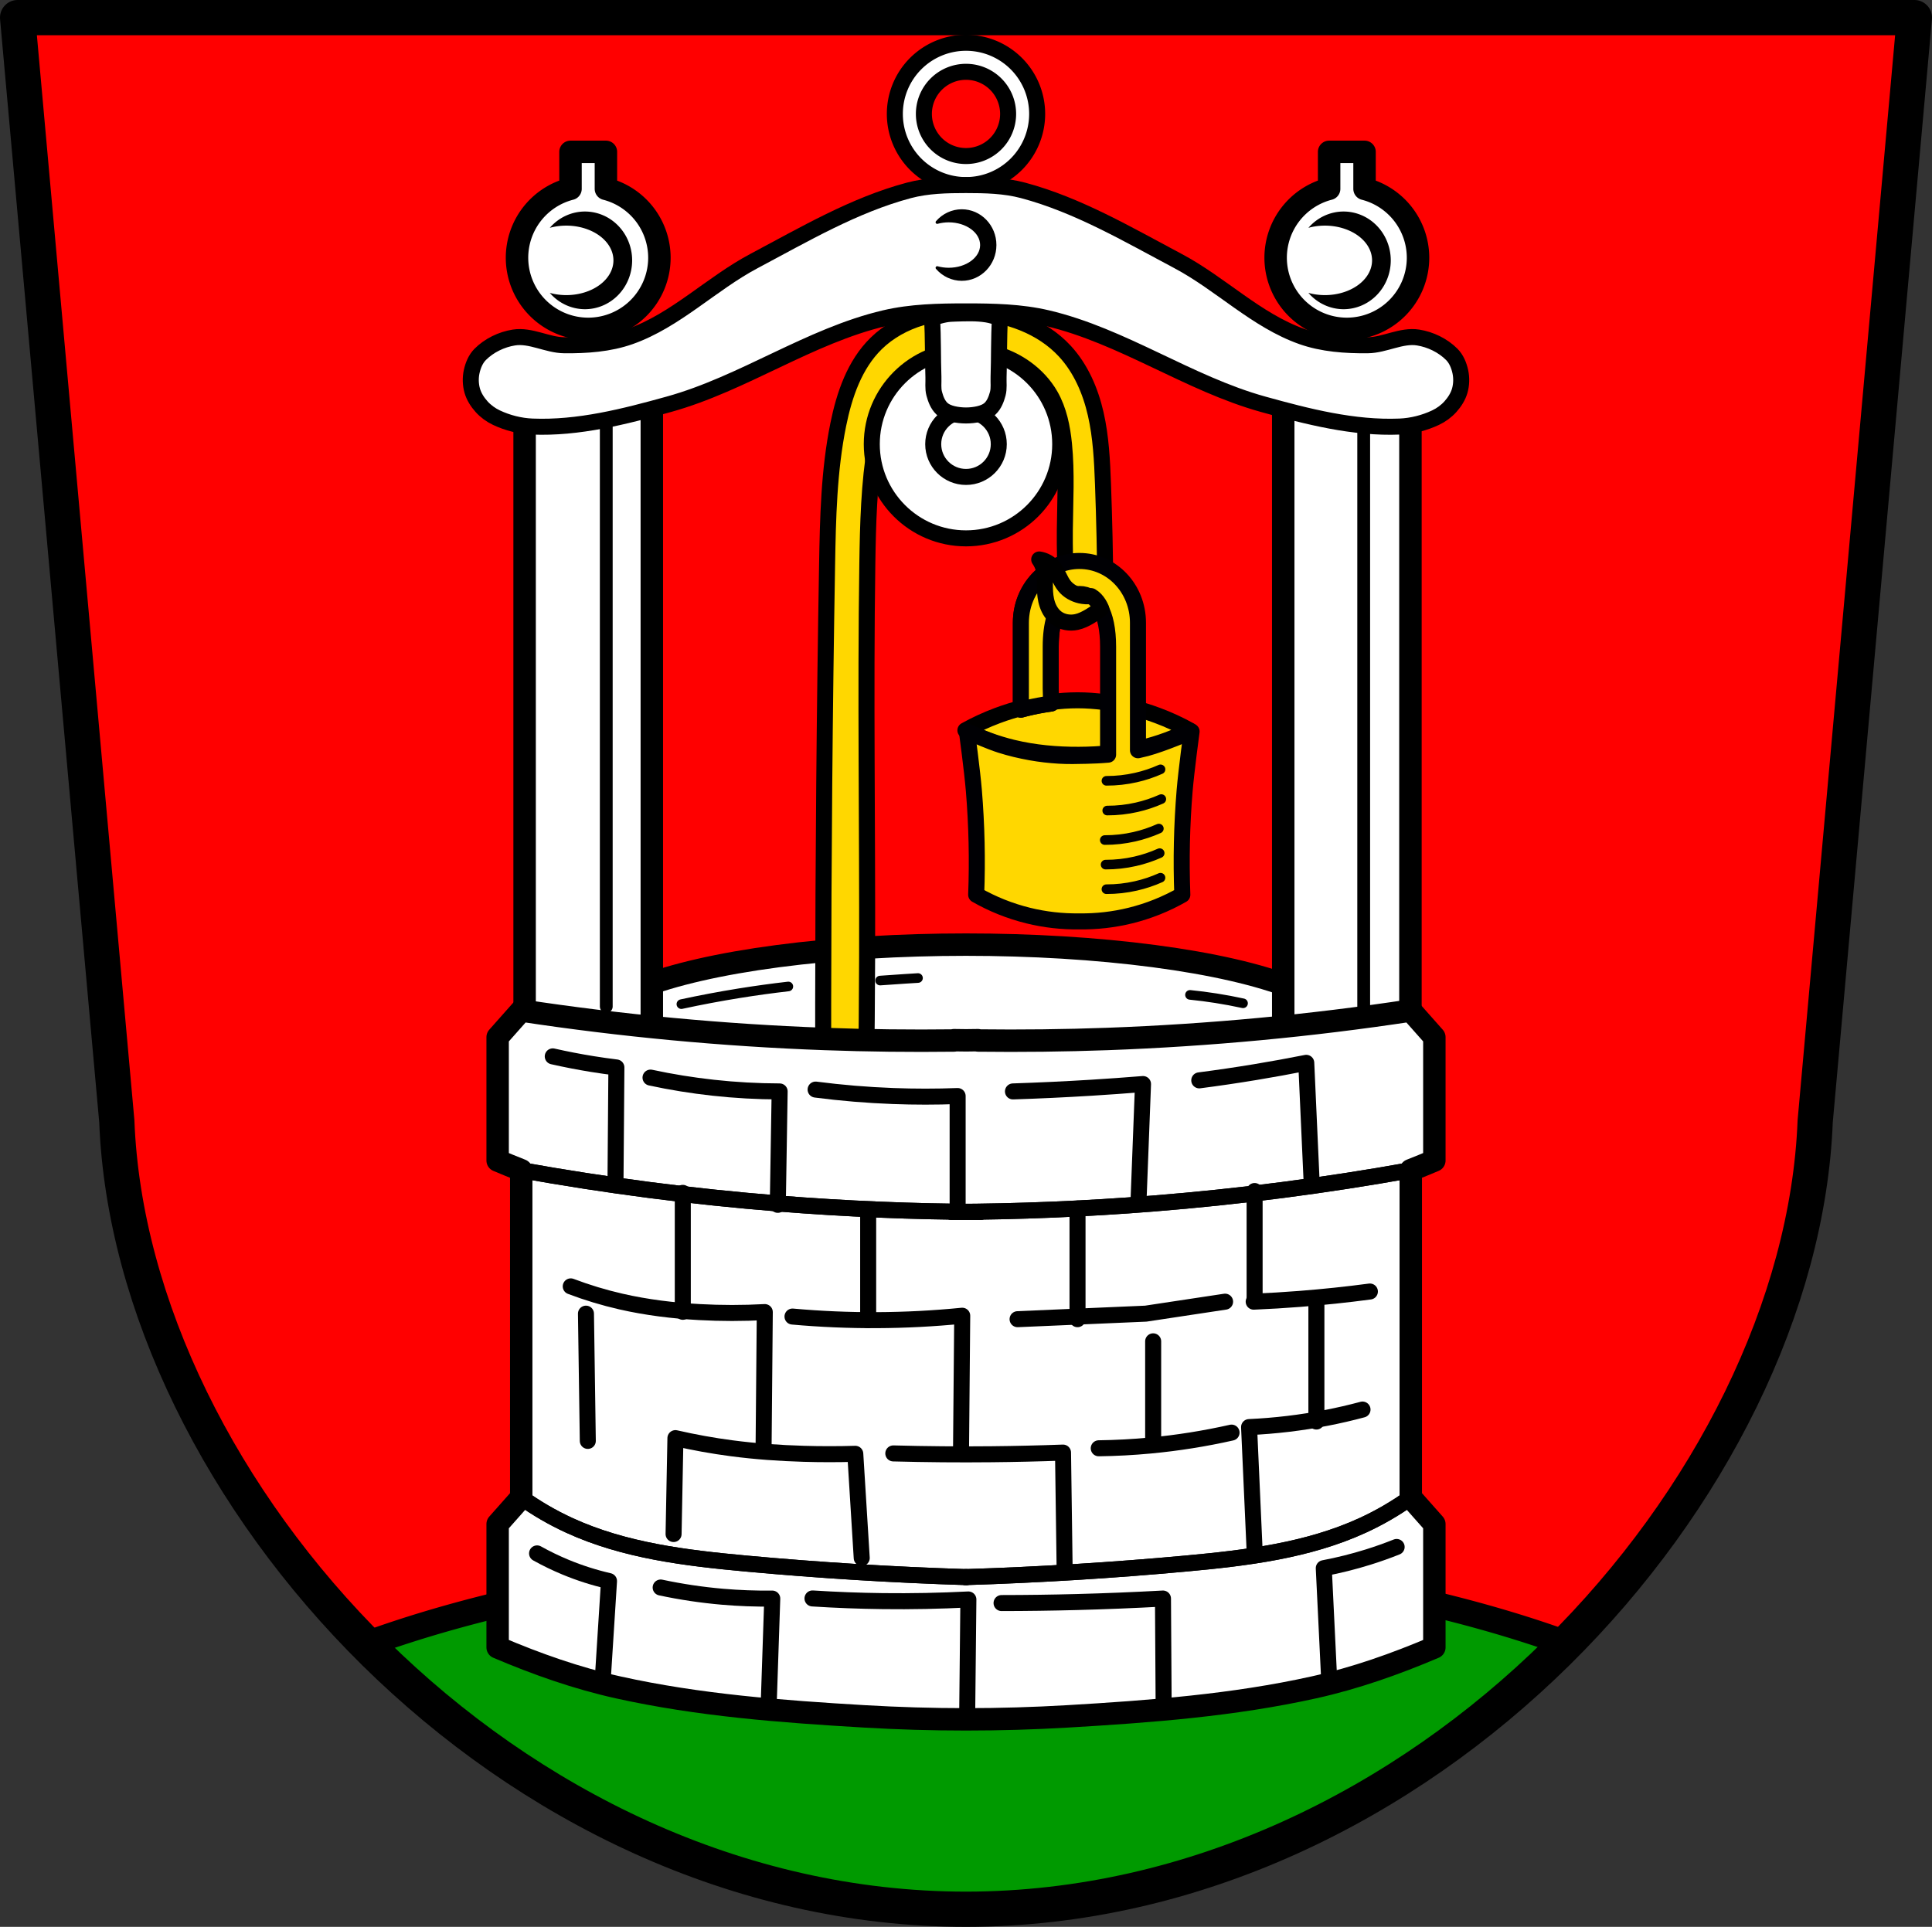
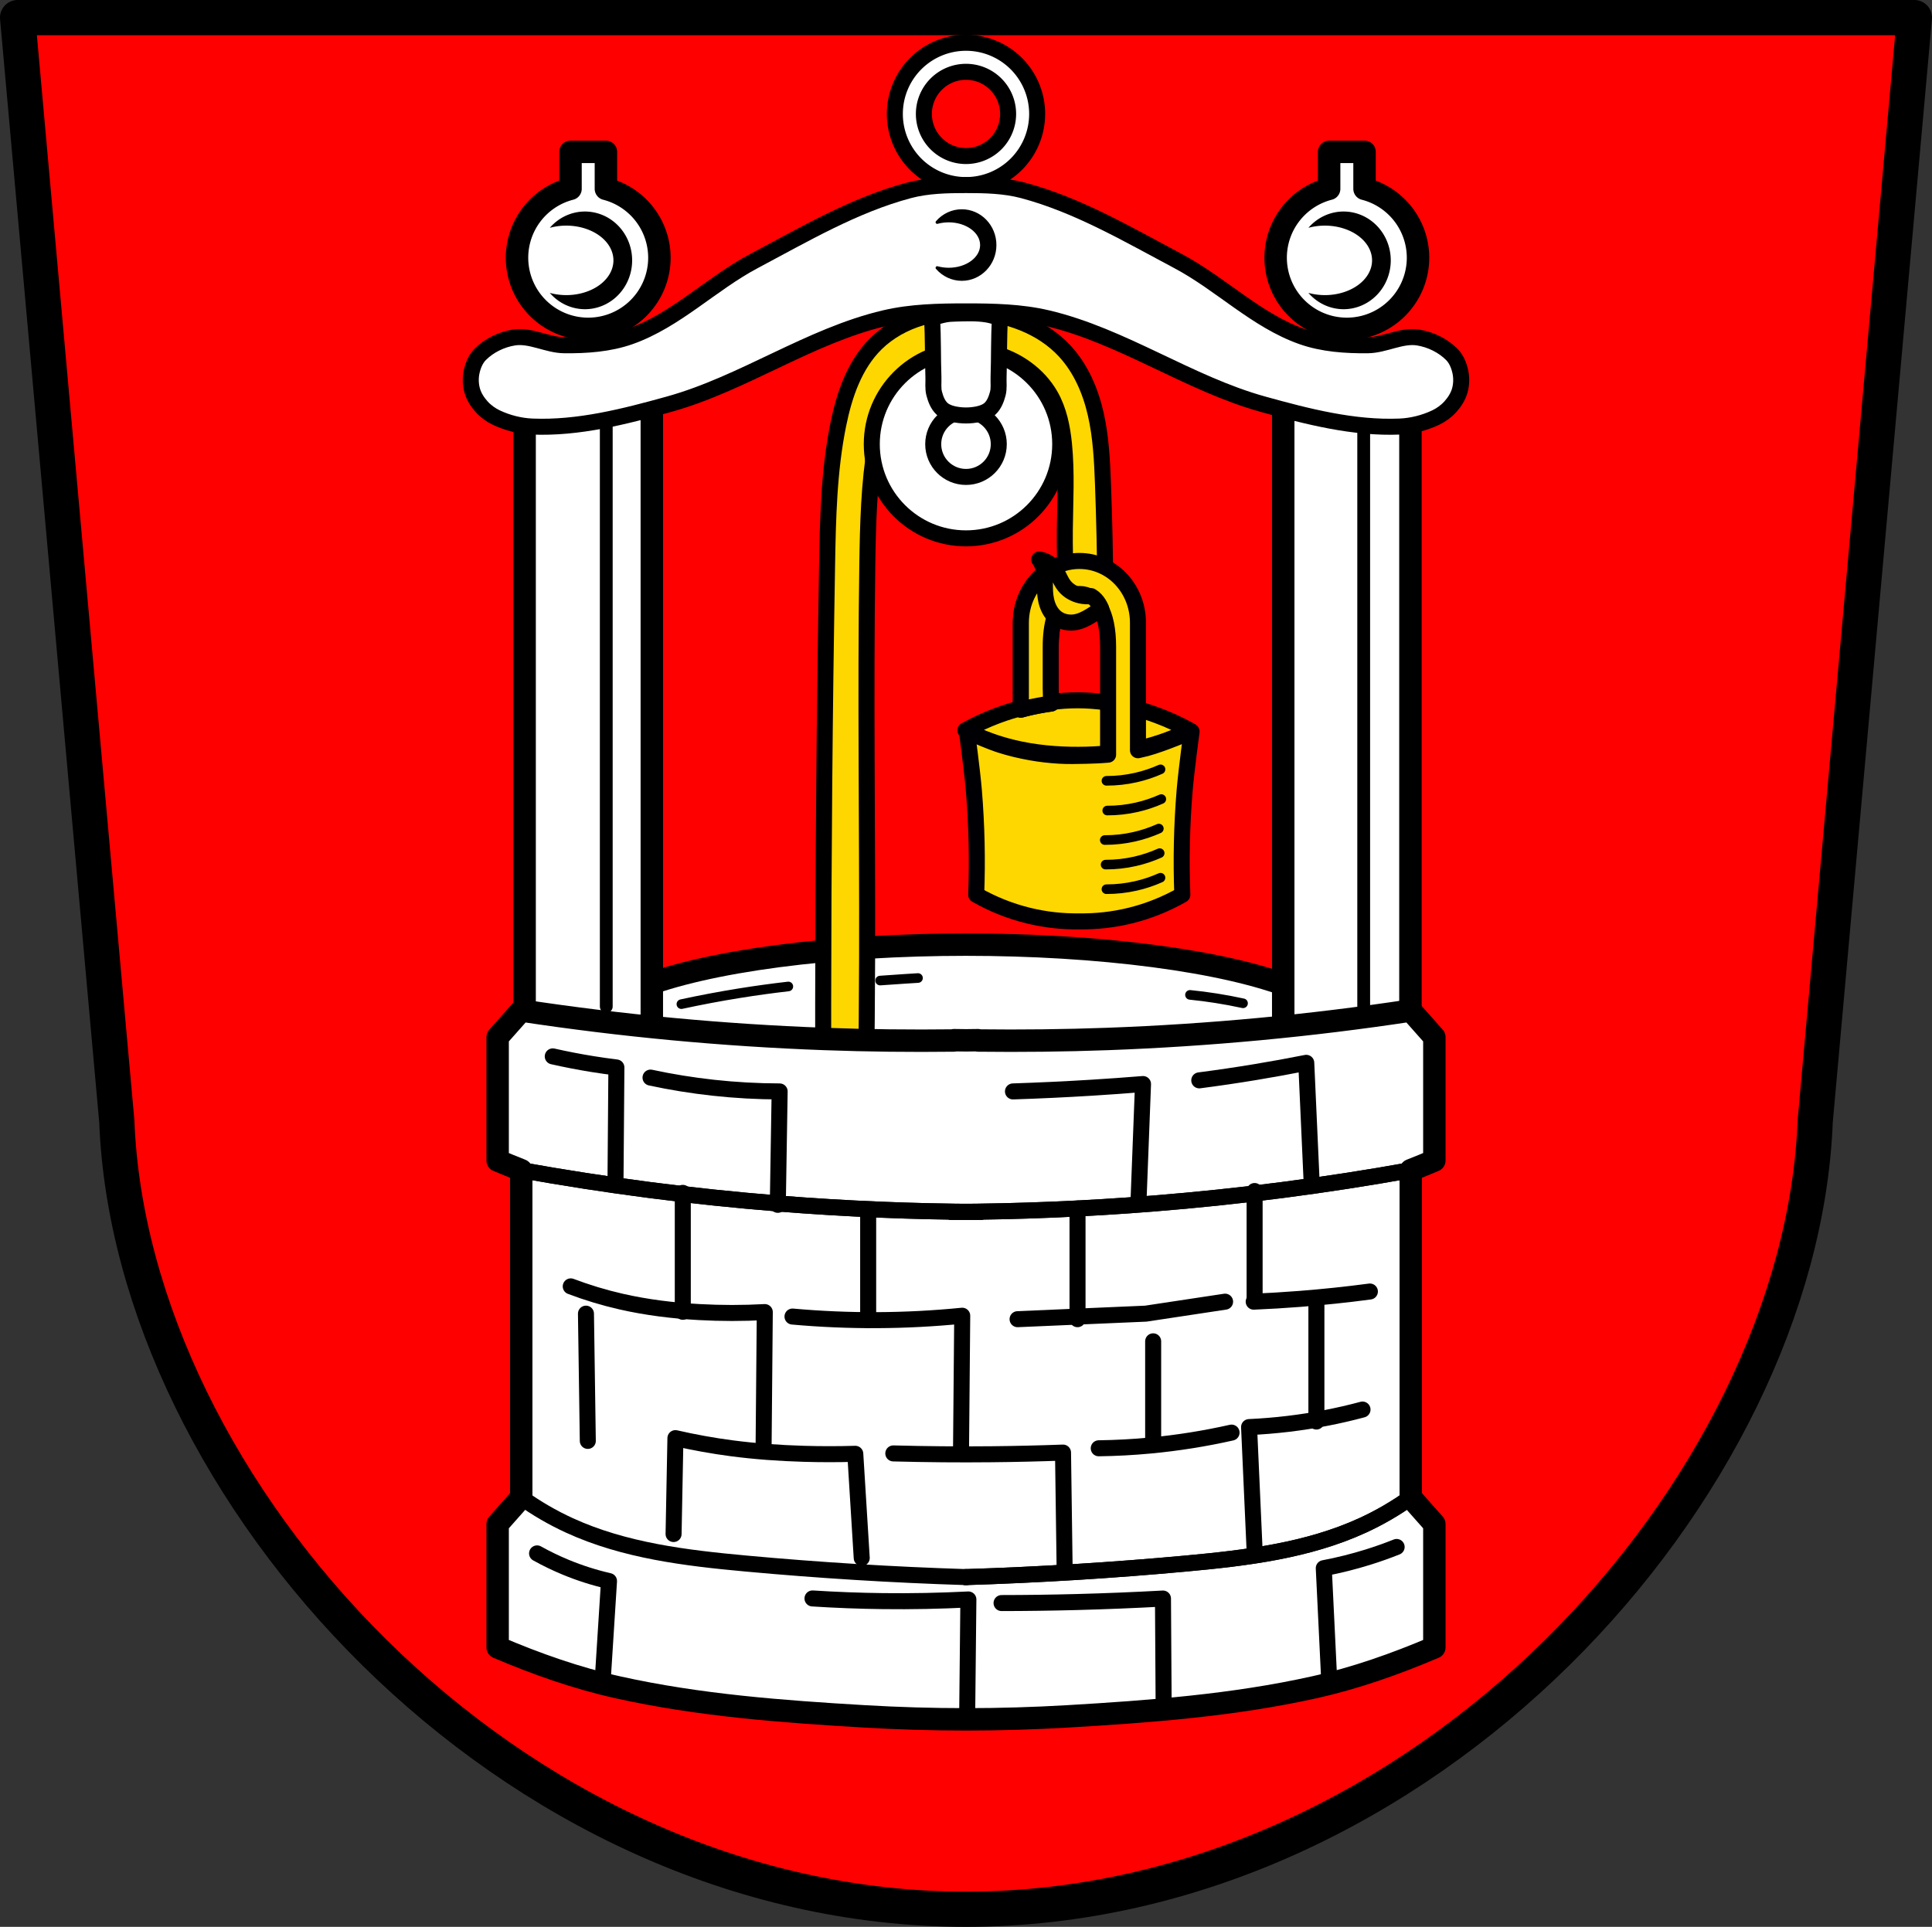
<svg xmlns="http://www.w3.org/2000/svg" xmlns:ns1="http://www.inkscape.org/namespaces/inkscape" xmlns:ns2="http://sodipodi.sourceforge.net/DTD/sodipodi-0.dtd" width="159.602mm" height="159.207mm" viewBox="0 0 159.602 159.207" version="1.1" id="svg865" ns1:version="0.92.5 (2060ec1f9f, 2020-04-08)" ns2:docname="DEU Schönborn (Rhein-Lahn) COA.svg">
  <rect x="0" y="0" width="159.602" height="159.207" fill="#333333" stroke="none" />
  <defs id="defs859">
    <ns1:path-effect effect="spiro" id="path-effect3588" is_visible="true" />
    <ns1:path-effect effect="spiro" id="path-effect3563" is_visible="true" />
    <ns1:path-effect effect="spiro" id="path-effect3557" is_visible="true" />
    <ns1:path-effect effect="spiro" id="path-effect3552" is_visible="true" />
    <ns1:path-effect effect="spiro" id="path-effect3528" is_visible="true" />
    <ns1:path-effect effect="spiro" id="path-effect3522" is_visible="true" />
    <ns1:path-effect effect="spiro" id="path-effect3360" is_visible="true" />
    <ns1:path-effect effect="spiro" id="path-effect3356" is_visible="true" />
    <ns1:path-effect effect="spiro" id="path-effect3352" is_visible="true" />
    <ns1:path-effect effect="spiro" id="path-effect3070" is_visible="true" />
    <ns1:path-effect effect="spiro" id="path-effect3066" is_visible="true" />
    <ns1:path-effect effect="spiro" id="path-effect3058" is_visible="true" />
    <ns1:path-effect effect="spiro" id="path-effect3054" is_visible="true" />
    <ns1:path-effect effect="spiro" id="path-effect3050" is_visible="true" />
    <ns1:path-effect effect="spiro" id="path-effect3046" is_visible="true" />
    <ns1:path-effect effect="spiro" id="path-effect3042" is_visible="true" />
    <ns1:path-effect effect="spiro" id="path-effect3038" is_visible="true" />
    <ns1:path-effect effect="spiro" id="path-effect3026" is_visible="true" />
    <ns1:path-effect effect="spiro" id="path-effect3022" is_visible="true" />
    <ns1:path-effect effect="spiro" id="path-effect3018" is_visible="true" />
    <ns1:path-effect effect="spiro" id="path-effect3014" is_visible="true" />
    <ns1:path-effect effect="spiro" id="path-effect3010" is_visible="true" />
    <ns1:path-effect effect="spiro" id="path-effect3006" is_visible="true" />
    <ns1:path-effect effect="spiro" id="path-effect2906" is_visible="true" />
    <ns1:path-effect effect="spiro" id="path-effect2819" is_visible="true" />
    <ns1:path-effect effect="spiro" id="path-effect2756" is_visible="true" />
    <ns1:path-effect effect="spiro" id="path-effect2736" is_visible="true" />
    <ns1:path-effect effect="spiro" id="path-effect2714" is_visible="true" />
    <ns1:path-effect effect="spiro" id="path-effect2526" is_visible="true" />
    <ns1:path-effect effect="spiro" id="path-effect2503" is_visible="true" />
    <ns1:path-effect effect="spiro" id="path-effect2499" is_visible="true" />
    <ns1:path-effect effect="spiro" id="path-effect2429" is_visible="true" />
    <ns1:path-effect effect="spiro" id="path-effect2317" is_visible="true" />
    <ns1:path-effect effect="spiro" id="path-effect2177" is_visible="true" />
    <ns1:path-effect effect="spiro" id="path-effect2135" is_visible="true" />
    <ns1:path-effect effect="spiro" id="path-effect3644" is_visible="true" />
    <ns1:path-effect effect="spiro" id="path-effect3636" is_visible="true" />
    <ns1:path-effect effect="spiro" id="path-effect3544" is_visible="true" />
    <ns1:path-effect effect="spiro" id="path-effect3466" is_visible="true" />
    <ns1:path-effect effect="spiro" id="path-effect3544-2" is_visible="true" />
    <ns1:path-effect effect="spiro" id="path-effect3644-8" is_visible="true" />
    <ns1:path-effect effect="spiro" id="path-effect3644-3" is_visible="true" />
    <ns1:path-effect effect="spiro" id="path-effect3636-0" is_visible="true" />
    <ns1:path-effect effect="spiro" id="path-effect1727-0-1" is_visible="true" />
    <ns1:path-effect effect="spiro" id="path-effect1731-8-3" is_visible="true" />
    <ns1:path-effect effect="spiro" id="path-effect1727-3" is_visible="true" />
    <ns1:path-effect effect="spiro" id="path-effect1731-7" is_visible="true" />
    <ns1:path-effect effect="spiro" id="path-effect841-8" is_visible="true" />
    <ns1:path-effect effect="spiro" id="path-effect2135-9" is_visible="true" />
    <ns1:path-effect effect="spiro" id="path-effect2177-7" is_visible="true" />
    <ns1:path-effect effect="spiro" id="path-effect2317-5" is_visible="true" />
    <ns1:path-effect effect="spiro" id="path-effect2429-5" is_visible="true" />
    <ns1:path-effect effect="spiro" id="path-effect2503-2" is_visible="true" />
    <ns1:path-effect effect="spiro" id="path-effect2526-1" is_visible="true" />
    <ns1:path-effect effect="spiro" id="path-effect2526-2" is_visible="true" />
    <ns1:path-effect effect="spiro" id="path-effect2526-1-3" is_visible="true" />
    <ns1:path-effect effect="spiro" id="path-effect2499-2" is_visible="true" />
    <ns1:path-effect effect="spiro" id="path-effect2714-1" is_visible="true" />
    <ns1:path-effect effect="spiro" id="path-effect2756-0" is_visible="true" />
    <ns1:path-effect effect="spiro" id="path-effect2756-0-7" is_visible="true" />
    <ns1:path-effect effect="spiro" id="path-effect2756-01" is_visible="true" />
    <ns1:path-effect effect="spiro" id="path-effect2819-1" is_visible="true" />
    <ns1:path-effect effect="spiro" id="path-effect2819-19" is_visible="true" />
    <ns1:path-effect effect="spiro" id="path-effect2819-1-1" is_visible="true" />
    <ns1:path-effect effect="spiro" id="path-effect2756-0-2" is_visible="true" />
    <ns1:path-effect effect="spiro" id="path-effect2756-2" is_visible="true" />
    <ns1:path-effect effect="spiro" id="path-effect2906-1" is_visible="true" />
    <ns1:path-effect effect="spiro" id="path-effect2906-6" is_visible="true" />
    <ns1:path-effect effect="spiro" id="path-effect2906-6-7" is_visible="true" />
    <ns1:path-effect effect="spiro" id="path-effect2906-6-2" is_visible="true" />
    <ns1:path-effect effect="spiro" id="path-effect2906-6-9" is_visible="true" />
    <ns1:path-effect effect="spiro" id="path-effect2756-5" is_visible="true" />
    <ns1:path-effect effect="spiro" id="path-effect2756-0-1" is_visible="true" />
    <ns1:path-effect effect="spiro" id="path-effect2819-2" is_visible="true" />
    <ns1:path-effect effect="spiro" id="path-effect2819-1-5" is_visible="true" />
    <ns1:path-effect effect="spiro" id="path-effect2906-9" is_visible="true" />
    <ns1:path-effect effect="spiro" id="path-effect2906-6-1" is_visible="true" />
    <ns1:path-effect effect="spiro" id="path-effect2906-6-7-1" is_visible="true" />
    <ns1:path-effect effect="spiro" id="path-effect2906-6-2-5" is_visible="true" />
    <ns1:path-effect effect="spiro" id="path-effect2906-6-9-2" is_visible="true" />
    <ns1:path-effect effect="spiro" id="path-effect3006-9" is_visible="true" />
    <ns1:path-effect effect="spiro" id="path-effect3010-4" is_visible="true" />
    <ns1:path-effect effect="spiro" id="path-effect3014-3" is_visible="true" />
    <ns1:path-effect effect="spiro" id="path-effect3018-7" is_visible="true" />
    <ns1:path-effect effect="spiro" id="path-effect3022-9" is_visible="true" />
    <ns1:path-effect effect="spiro" id="path-effect3026-5" is_visible="true" />
    <ns1:path-effect effect="spiro" id="path-effect3038-7" is_visible="true" />
    <ns1:path-effect effect="spiro" id="path-effect3042-6" is_visible="true" />
    <ns1:path-effect effect="spiro" id="path-effect3046-0" is_visible="true" />
    <ns1:path-effect effect="spiro" id="path-effect3050-9" is_visible="true" />
    <ns1:path-effect effect="spiro" id="path-effect3054-8" is_visible="true" />
    <ns1:path-effect effect="spiro" id="path-effect3058-1" is_visible="true" />
    <ns1:path-effect effect="spiro" id="path-effect3066-0" is_visible="true" />
    <ns1:path-effect effect="spiro" id="path-effect3070-0" is_visible="true" />
    <ns1:path-effect effect="spiro" id="path-effect3352-2" is_visible="true" />
    <ns1:path-effect effect="spiro" id="path-effect3356-6" is_visible="true" />
    <ns1:path-effect effect="spiro" id="path-effect3360-7" is_visible="true" />
    <ns1:path-effect effect="spiro" id="path-effect3528-1" is_visible="true" />
    <ns1:path-effect effect="spiro" id="path-effect3588-9" is_visible="true" />
    <ns1:path-effect effect="spiro" id="path-effect3588-4" is_visible="true" />
    <ns1:path-effect effect="spiro" id="path-effect3588-95" is_visible="true" />
    <ns1:path-effect effect="spiro" id="path-effect3588-49" is_visible="true" />
    <ns1:path-effect effect="spiro" id="path-effect3588-3" is_visible="true" />
    <ns1:path-effect effect="spiro" id="path-effect3588-9-7" is_visible="true" />
    <ns1:path-effect effect="spiro" id="path-effect3588-4-9" is_visible="true" />
    <ns1:path-effect effect="spiro" id="path-effect3588-95-2" is_visible="true" />
    <ns1:path-effect effect="spiro" id="path-effect3588-49-9" is_visible="true" />
  </defs>
  <ns2:namedview id="base" pagecolor="#ffffff" bordercolor="#666666" borderopacity="1.0" ns1:pageopacity="0.0" ns1:pageshadow="2" ns1:zoom="1.3178749" ns1:cx="301.60995" ns1:cy="300.86316" ns1:document-units="mm" ns1:current-layer="layer1" showgrid="false" ns1:window-width="1920" ns1:window-height="1046" ns1:window-x="-11" ns1:window-y="-11" ns1:window-maximized="1" fit-margin-top="0" fit-margin-left="0" fit-margin-right="0" fit-margin-bottom="0" ns1:snap-global="true" ns1:snap-midpoints="true" ns1:snap-smooth-nodes="true" ns1:object-paths="true" ns1:snap-nodes="false" />
  <g ns1:label="Ebene 1" ns1:groupmode="layer" id="layer1" transform="translate(163.757,168.931)">
-     <path d="m -162.302,-167.476 8.195,91.195 c 1.168,30.332 32.268,65.082 70.151,65.102 37.859,-0.033 68.967,-34.79 70.151,-65.102 l 8.195,-91.195 H -83.955 Z" id="path1193-3-5-1-7" ns1:connector-curvature="0" style="fill:#ff0000;fill-opacity:1;fill-rule:evenodd;stroke:none;stroke-width:2.91;stroke-linecap:round;stroke-linejoin:round;stroke-miterlimit:4;stroke-dasharray:none;stroke-opacity:1" ns2:nodetypes="ccccccc" />
+     <path d="m -162.302,-167.476 8.195,91.195 c 1.168,30.332 32.268,65.082 70.151,65.102 37.859,-0.033 68.967,-34.79 70.151,-65.102 l 8.195,-91.195 Z" id="path1193-3-5-1-7" ns1:connector-curvature="0" style="fill:#ff0000;fill-opacity:1;fill-rule:evenodd;stroke:none;stroke-width:2.91;stroke-linecap:round;stroke-linejoin:round;stroke-miterlimit:4;stroke-dasharray:none;stroke-opacity:1" ns2:nodetypes="ccccccc" />
    <ellipse style="opacity:1;fill:#ffffff;fill-opacity:1;fill-rule:evenodd;stroke:#000000;stroke-width:1.852;stroke-linecap:round;stroke-linejoin:round;stroke-miterlimit:4;stroke-dasharray:none;stroke-opacity:1;paint-order:fill markers stroke" id="path2198-8" cx="-83.956" cy="-83.785" rx="31.083" ry="7.096" />
    <path style="opacity:1;fill:#ffffff;fill-opacity:1;fill-rule:evenodd;stroke:#000000;stroke-width:7;stroke-linecap:round;stroke-linejoin:round;stroke-miterlimit:4;stroke-dasharray:none;stroke-opacity:1;paint-order:fill markers stroke" d="M 177.846 47.35 L 177.846 58.871 A 22.193 22.193 0 0 0 161.172 80.35 A 22.193 22.193 0 0 0 183.365 102.543 A 22.193 22.193 0 0 0 205.559 80.35 A 22.193 22.193 0 0 0 188.885 58.881 L 188.885 47.35 L 177.846 47.35 z M 414.336 47.35 L 414.336 58.871 A 22.193 22.193 0 0 0 397.662 80.35 A 22.193 22.193 0 0 0 419.855 102.543 A 22.193 22.193 0 0 0 442.049 80.35 A 22.193 22.193 0 0 0 425.375 58.881 L 425.375 47.35 L 414.336 47.35 z M 163.537 114.398 L 163.537 322.494 L 203.193 322.494 L 203.193 114.398 L 163.537 114.398 z M 400.027 114.398 L 400.027 322.494 L 439.684 322.494 L 439.684 114.398 L 400.027 114.398 z " transform="matrix(0.265,0,0,0.265,-163.757,-168.931)" id="rect2224" />
    <path ns1:connector-curvature="0" id="path2231" d="m -113.673,-136.608 v 50.84" style="fill:none;stroke:#000000;stroke-width:1.058;stroke-linecap:round;stroke-linejoin:round;stroke-miterlimit:4;stroke-dasharray:none;stroke-opacity:1" />
    <path style="opacity:1;fill:#000000;fill-opacity:1;fill-rule:evenodd;stroke:none;stroke-width:1;stroke-linecap:round;stroke-linejoin:round;stroke-miterlimit:4;stroke-dasharray:none;stroke-opacity:1;paint-order:fill markers stroke" d="M 182.344 65.951 A 14.718 15.229 0 0 0 171.391 71.031 A 14.718 10.834 0 0 1 176.512 70.348 A 14.718 10.834 0 0 1 191.229 81.182 A 14.718 10.834 0 0 1 176.512 92.016 A 14.718 10.834 0 0 1 171.389 91.324 A 14.718 15.229 0 0 0 182.344 96.41 A 14.718 15.229 0 0 0 197.061 81.182 A 14.718 15.229 0 0 0 182.344 65.951 z M 418.834 65.951 A 14.718 15.229 0 0 0 407.881 71.031 A 14.718 10.834 0 0 1 413.002 70.348 A 14.718 10.834 0 0 1 427.719 81.182 A 14.718 10.834 0 0 1 413.002 92.016 A 14.718 10.834 0 0 1 407.879 91.324 A 14.718 15.229 0 0 0 418.834 96.41 A 14.718 15.229 0 0 0 433.551 81.182 A 14.718 15.229 0 0 0 418.834 65.951 z " transform="matrix(0.265,0,0,0.265,-163.757,-168.931)" id="path2234" />
    <path style="fill:none;stroke:#000000;stroke-width:1.058;stroke-linecap:round;stroke-linejoin:round;stroke-miterlimit:4;stroke-dasharray:none;stroke-opacity:1" d="m -51.102,-136.608 v 50.84" id="path2231-5" ns1:connector-curvature="0" />
-     <path style="opacity:1;fill:#009a00;fill-opacity:1;fill-rule:evenodd;stroke:#000000;stroke-width:8;stroke-linecap:round;stroke-linejoin:round;stroke-miterlimit:4;stroke-dasharray:none;stroke-opacity:1;paint-order:fill markers stroke" d="M 301.609 484.18 A 266.852 98.588 0 0 0 113.701 512.836 C 161.817 561.78 228.352 596.188 301.609 596.227 C 374.797 596.164 441.298 561.757 489.416 512.834 A 266.852 98.588 0 0 0 301.609 484.18 z " transform="matrix(0.265,0,0,0.265,-163.757,-168.931)" id="path2104" />
    <g id="g2255" />
    <path ns1:connector-curvature="0" style="opacity:1;fill:#ffffff;fill-opacity:1;fill-rule:evenodd;stroke:#000000;stroke-width:1.323;stroke-linecap:round;stroke-linejoin:round;stroke-miterlimit:4;stroke-dasharray:none;stroke-opacity:1;paint-order:fill markers stroke" d="m -83.956,-165.396 a 5.878,5.878 0 0 0 -5.878,5.878 5.878,5.878 0 0 0 5.878,5.878 5.878,5.878 0 0 0 5.878,-5.878 5.878,5.878 0 0 0 -5.878,-5.878 z m 0,2.399 a 3.479,3.479 0 0 1 3.479,3.479 3.479,3.479 0 0 1 -3.479,3.479 3.479,3.479 0 0 1 -3.479,-3.479 3.479,3.479 0 0 1 3.479,-3.479 z" id="path2338-8" />
    <path style="fill:#ffffff;stroke:#000000;stroke-width:1.323;stroke-linecap:butt;stroke-linejoin:round;stroke-miterlimit:4;stroke-dasharray:none;stroke-opacity:1" d="m -88.675,-153.2 c -4.53,1.207 -8.654,3.642 -12.796,5.838 -3.53,1.872 -6.469,4.907 -10.237,6.238 -1.724,0.609 -3.61,0.739 -5.438,0.72 -1.402,-0.015 -2.773,-0.858 -4.158,-0.64 -1.026,0.161 -2.053,0.66 -2.785,1.396 -0.373,0.375 -0.59,0.905 -0.703,1.421 -0.112,0.515 -0.097,1.075 0.049,1.582 0.14,0.488 0.429,0.937 0.768,1.314 0.34,0.379 0.768,0.691 1.228,0.908 0.92,0.434 1.945,0.695 2.962,0.737 3.805,0.156 7.607,-0.821 11.277,-1.84 6.167,-1.712 11.604,-5.649 17.834,-7.117 2.187,-0.515 4.471,-0.56 6.718,-0.56 2.247,0 4.531,0.045 6.718,0.56 6.23,1.468 11.667,5.406 17.835,7.117 3.67,1.018 7.471,1.996 11.276,1.84 1.017,-0.042 2.042,-0.303 2.962,-0.737 0.461,-0.217 0.888,-0.529 1.228,-0.908 0.339,-0.378 0.628,-0.826 0.768,-1.314 0.146,-0.507 0.16,-1.066 0.048,-1.582 -0.112,-0.516 -0.33,-1.046 -0.703,-1.421 -0.732,-0.736 -1.759,-1.234 -2.784,-1.396 -1.386,-0.218 -2.756,0.625 -4.159,0.64 -1.829,0.019 -3.714,-0.111 -5.438,-0.72 -3.768,-1.33 -6.707,-4.366 -10.237,-6.238 -4.142,-2.197 -8.266,-4.631 -12.796,-5.838 -1.526,-0.407 -3.139,-0.44 -4.719,-0.44 -1.58,0 -3.192,0.033 -4.719,0.44 z" id="path2315-2" ns1:connector-curvature="0" ns2:nodetypes="aaaaaaaaaaaaaaaaaaaaaaaaaaaaa" />
    <path ns1:connector-curvature="0" style="opacity:1;fill:#000000;fill-opacity:1;fill-rule:evenodd;stroke:#000000;stroke-width:0.265;stroke-linecap:round;stroke-linejoin:round;stroke-miterlimit:4;stroke-dasharray:none;stroke-opacity:1;paint-order:fill markers stroke" d="m -84.305,-151.508 c -0.776,0.001 -1.514,0.344 -2.031,0.942 0.304,-0.083 0.625,-0.126 0.95,-0.127 1.507,9e-5 2.729,0.9 2.729,2.009 -1e-5,1.109 -1.222,2.009 -2.729,2.009 -0.325,-7.1e-4 -0.646,-0.044 -0.95,-0.128 0.517,0.599 1.256,0.942 2.031,0.943 1.507,-1.2e-4 2.729,-1.264 2.729,-2.824 1.5e-4,-1.56 -1.222,-2.824 -2.729,-2.824 z" id="path2234-6-1" ns2:nodetypes="ccccccccc" />
    <path d="m -162.302,-167.476 8.195,91.195 c 1.168,30.332 32.268,65.082 70.151,65.102 37.859,-0.033 68.967,-34.79 70.151,-65.102 l 8.195,-91.195 H -83.955 Z" id="path1193-3-5-1" ns1:connector-curvature="0" style="fill:none;fill-rule:evenodd;stroke:#000000;stroke-width:2.91;stroke-linecap:round;stroke-linejoin:round;stroke-miterlimit:4;stroke-dasharray:none;stroke-opacity:1" ns2:nodetypes="ccccccc" />
    <path transform="translate(168.966,1.5e-6)" style="fill:#ffd700;fill-opacity:1;stroke:#000000;stroke-width:1.323;stroke-linecap:round;stroke-linejoin:round;stroke-miterlimit:4;stroke-dasharray:none;stroke-opacity:1" d="m -264.72,-80.026 c -0.002,-2.006 -0.002,-4.012 -10e-6,-6.018 0.014,-12.068 0.111,-24.136 0.322,-36.202 0.068,-3.887 0.151,-7.8 0.925,-11.61 0.498,-2.451 1.342,-4.945 3.129,-6.695 1.03,-1.01 2.334,-1.722 3.716,-2.136 1.382,-0.414 2.842,-0.537 4.282,-0.457 2.814,0.156 5.677,1.158 7.589,3.228 1.322,1.43 2.117,3.284 2.551,5.182 0.434,1.898 0.529,3.856 0.601,5.802 0.109,2.928 0.173,5.858 0.191,8.788 l -3.248,-0.669 c -0.077,-1.431 -0.109,-2.865 -0.096,-4.298 0.022,-2.375 0.168,-4.758 -0.069,-7.121 -0.14,-1.391 -0.422,-2.797 -1.114,-4.012 -0.503,-0.884 -1.213,-1.645 -2.037,-2.242 -1.337,-0.969 -2.981,-1.505 -4.632,-1.529 -1.102,-0.015 -2.209,0.194 -3.218,0.638 -1.009,0.443 -1.917,1.122 -2.606,1.982 -1.164,1.453 -1.651,3.328 -1.959,5.163 -0.548,3.259 -0.63,6.576 -0.68,9.881 -0.162,10.828 0.012,21.658 -0.018,32.487 -0.01,3.439 -0.04,6.878 -0.091,10.316 l -3.538,-0.478 z" id="path2497-4" ns1:connector-curvature="0" ns1:path-effect="#path-effect2499-2" ns1:original-d="m -264.72009,-80.025806 c 0,0 -0.009,-4.011806 -10e-6,-6.017679 0.0537,-12.067629 -0.21131,-24.145855 0.32205,-36.201815 0.17158,-3.87838 -0.0666,-7.85637 0.92524,-11.6097 0.62935,-2.38165 1.28264,-5.06422 3.12878,-6.6952 2.1004,-1.85561 5.19812,-2.71751 7.99804,-2.59345 2.74635,0.12168 5.76823,1.1683 7.58929,3.22766 2.52342,2.85364 2.58063,7.21843 3.15212,10.98464 0.43956,2.89677 0.19104,8.78772 0.19104,8.78772 l -3.24764,-0.66864 c 0,0 -0.0726,-2.86538 -0.0955,-4.29833 -0.0379,-2.37363 0.26252,-4.77085 -0.0694,-7.12147 -0.19408,-1.37444 -0.44347,-2.79706 -1.11399,-4.01244 -0.48777,-0.88412 -1.19012,-1.69214 -2.03693,-2.24214 -1.36359,-0.88565 -3.00844,-1.61305 -4.63221,-1.52855 -2.12574,0.11062 -4.36445,1.07006 -5.82376,2.61971 -1.26206,1.34019 -1.56541,3.36517 -1.95937,5.16342 -0.70651,3.22489 -0.56526,6.58139 -0.67952,9.88079 -0.37479,10.82253 0.0326,21.65815 -0.0185,32.487052 -0.0162,3.438769 -0.0915,10.316016 -0.0915,10.316016 l -3.53819,-0.477594 z" ns2:nodetypes="caaaaaaaccaaaaaaaaaccc" />
    <path style="fill:#ffd700;stroke:#000000;stroke-width:1.323;stroke-linecap:round;stroke-linejoin:round;stroke-miterlimit:4;stroke-dasharray:none;stroke-opacity:1;fill-opacity:1" d="m -84.005,-108.586 c 1.246,0.623 2.562,1.105 3.916,1.433 1.778,0.43 3.615,0.594 5.445,0.587 1.766,-0.007 3.537,-0.172 5.254,-0.587 1.354,-0.327 2.671,-0.809 3.916,-1.433 -0.854,-0.475 -1.745,-0.885 -2.66,-1.226 -0.723,-0.27 -1.462,-0.497 -2.211,-0.684 -1.437,-0.359 -2.913,-0.573 -4.394,-0.573 -1.481,0 -2.957,0.214 -4.394,0.573 -0.762,0.191 -1.514,0.422 -2.249,0.698 -0.902,0.339 -1.78,0.744 -2.622,1.212 z" id="path3526" ns1:connector-curvature="0" ns1:path-effect="#path-effect3528" ns1:original-d="m -84.005381,-108.58569 c 0,0 2.562391,1.117 3.91604,1.43259 1.777699,0.41446 3.619198,0.59054 5.444569,0.58701 1.762227,-0.003 3.538572,-0.18357 5.254,-0.58701 1.353036,-0.31821 3.91604,-1.43259 3.91604,-1.43259 0,0 -1.748489,-0.87701 -2.660279,-1.22646 -0.720445,-0.27612 -1.457451,-0.51952 -2.211258,-0.68401 -1.443129,-0.31491 -2.916959,-0.5731 -4.394047,-0.5731 -1.477018,0 -2.950935,0.25747 -4.393835,0.5731 -0.76675,0.16772 -1.516167,0.41646 -2.248775,0.6981 -0.898907,0.34558 -2.622455,1.21237 -2.622455,1.21237 z" ns2:nodetypes="caaacaaaaac" />
    <path style="opacity:1;fill:#ffd700;fill-opacity:1;fill-rule:evenodd;stroke:#000004;stroke-width:5;stroke-linecap:round;stroke-linejoin:round;stroke-miterlimit:4;stroke-dasharray:none;stroke-opacity:1;paint-order:fill markers stroke" d="m 336.492,174.904 c -10.112,0 -18.252,8.596 -18.252,19.273 v 27.098 c 0.53,-0.144 1.06,-0.288 1.594,-0.42 2.542,-0.63 5.118,-1.114 7.711,-1.48 v -17.744 c 0,-10.677 3.573,-16.43 8.947,-16.43 5.374,0 8.941,5.752 8.941,16.43 v 33.666 c -2.258,0.203 -4.526,0.299 -6.793,0.354 -2.812,0.068 -5.63,0.14 -8.438,-0.029 -2.981,-0.179 -5.959,-0.514 -8.898,-1.043 -3.168,-0.57 -6.316,-1.306 -9.381,-2.289 -3.591,-1.152 -7.051,-2.764 -10.5,-4.213 0,0 1.656,12.25 2.166,18.41 0.895,10.803 1.135,21.66 0.721,32.492 5.077,2.909 10.563,5.103 16.246,6.498 5.189,1.274 10.542,1.882 15.885,1.805 5.343,0.077 10.695,-0.531 15.885,-1.805 5.683,-1.395 11.169,-3.589 16.246,-6.498 -0.414,-10.832 -0.174,-21.689 0.721,-32.492 0.51,-6.16 2.168,-18.41 2.168,-18.41 0,0 -8.899,3.829 -14.139,5.229 -0.856,0.219 -1.714,0.428 -2.578,0.613 v -39.74 c 0,-10.677 -8.14,-19.273 -18.252,-19.273 z" transform="matrix(0.265,0,0,0.265,-163.757,-168.931)" id="rect2550-3" ns1:connector-curvature="0" ns2:nodetypes="cscccssscaaaacccscccscccssc" />
    <path ns1:connector-curvature="0" style="fill:#ffffff;stroke:#000000;stroke-width:1.852;stroke-linecap:round;stroke-linejoin:round;stroke-miterlimit:4;stroke-dasharray:none;stroke-opacity:1" d="m -120.697,-85.435 -1.95,2.199 v 10.194 c 0.646,0.275 1.296,0.539 1.949,0.796 v 27.041 l -1.949,2.198 v 10.194 c 3.22,1.372 6.533,2.541 9.941,3.299 6.674,1.484 13.544,1.998 20.369,2.399 5.578,0.327 11.185,0.327 16.763,0 6.825,-0.401 13.695,-0.915 20.368,-2.399 3.408,-0.758 6.721,-1.927 9.941,-3.299 v -10.194 l -1.949,-2.199 v -27.041 c 0.653,-0.257 1.304,-0.521 1.949,-0.796 v -10.194 l -1.949,-2.199 c -8.292,1.258 -16.655,2.043 -25.036,2.35 -3.571,0.131 -7.144,0.169 -10.717,0.127 v -0.027 c -0.329,0.007 -0.659,0.008 -0.988,0.013 -0.329,-0.005 -0.659,-0.007 -0.988,-0.013 v 0.027 c -3.573,0.043 -7.147,0.004 -10.717,-0.127 -8.381,-0.307 -16.744,-1.092 -25.036,-2.35 z" id="path2133-0" />
    <path style="opacity:1;fill:#ffd700;fill-opacity:1;fill-rule:evenodd;stroke:#000004;stroke-width:5;stroke-linecap:round;stroke-linejoin:round;stroke-miterlimit:4;stroke-dasharray:none;stroke-opacity:1;paint-order:fill markers stroke" d="M 325.379 178.893 C 321.04 182.41 318.24 187.929 318.24 194.178 L 318.24 221.275 C 318.77 221.132 319.301 220.987 319.834 220.855 C 322.458 220.209 325.118 219.709 327.797 219.35 C 327.638 217.844 327.545 216.275 327.545 214.65 L 327.545 201.631 C 327.545 194.577 329.111 189.688 331.719 187.172 C 331.119 185.455 330.298 183.824 329.123 182.445 C 328.007 181.137 326.615 180.085 325.379 178.893 z " transform="matrix(0.265,0,0,0.265,-163.757,-168.931)" id="rect2550-3-8" />
    <path style="fill:#ffd700;fill-opacity:1;stroke:#000000;stroke-width:5;stroke-linecap:round;stroke-linejoin:round;stroke-miterlimit:4;stroke-dasharray:none;stroke-opacity:1" d="M 323.963 174.439 C 324.596 175.33 325.065 176.337 325.342 177.395 C 325.842 179.31 325.704 181.325 325.736 183.305 C 325.765 185.064 325.936 186.838 326.502 188.504 C 327.068 190.17 328.053 191.729 329.479 192.76 C 331.209 194.011 333.498 194.387 335.586 193.941 C 337.06 193.627 338.426 192.935 339.723 192.168 C 340.955 191.439 342.141 190.635 343.275 189.762 C 343.048 189.234 342.791 188.72 342.486 188.232 C 341.895 187.287 341.118 186.439 340.154 185.877 C 340.148 185.873 340.141 185.871 340.135 185.867 C 339.01 185.977 337.869 185.922 336.768 185.668 C 334.867 185.23 333.069 184.228 331.842 182.713 C 330.392 180.923 329.806 178.542 328.297 176.803 C 327.195 175.533 325.627 174.678 323.963 174.439 z " id="path2712" transform="matrix(0.265,0,0,0.265,-163.757,-168.931)" />
    <path transform="translate(168.632)" style="fill:none;stroke:#000000;stroke-width:1.323;stroke-linecap:round;stroke-linejoin:round;stroke-miterlimit:4;stroke-dasharray:none;stroke-opacity:1" d="m -289.329,-72.246 c 7.042,1.268 14.146,2.188 21.278,2.758 5.547,0.443 11.111,0.673 16.676,0.69" id="path2754-0" ns1:connector-curvature="0" ns1:path-effect="#path-effect2756-2" ns1:original-d="m -289.32939,-72.245786 c 7.09309,0.918972 14.15223,2.149673 21.27848,2.75771 5.54336,0.472978 11.11775,0.659681 16.67623,0.689991" ns2:nodetypes="cac" />
    <path transform="matrix(-1,0,0,1,-336.544,0)" style="fill:none;stroke:#000000;stroke-width:1.323;stroke-linecap:round;stroke-linejoin:round;stroke-miterlimit:4;stroke-dasharray:none;stroke-opacity:1" d="m -289.329,-72.246 c 7.042,1.268 14.146,2.188 21.278,2.758 5.547,0.443 11.111,0.673 16.676,0.69" id="path2754-7-9" ns1:connector-curvature="0" ns1:path-effect="#path-effect2756-0-2" ns1:original-d="m -289.32939,-72.245786 c 7.09309,0.918972 14.15223,2.149673 21.27848,2.75771 5.54336,0.472978 11.11775,0.659681 16.67623,0.689991" ns2:nodetypes="cac" />
    <path transform="translate(168.632)" style="fill:none;stroke:#000000;stroke-width:1.323;stroke-linecap:round;stroke-linejoin:round;stroke-miterlimit:4;stroke-dasharray:none;stroke-opacity:1" d="m -289.329,-45.205 c 1.246,0.894 2.578,1.669 3.971,2.308 4.549,2.088 9.619,2.697 14.603,3.155 6.056,0.557 12.13,0.931 18.208,1.121" id="path2817-1" ns1:connector-curvature="0" ns1:path-effect="#path-effect2819-19" ns1:original-d="m -289.32939,-45.204552 c 1.32402,0.769167 2.54355,1.755118 3.97126,2.308296 4.64359,1.799202 9.66976,2.474122 14.60297,3.154963 6.02389,0.831368 12.13917,0.880816 18.20845,1.121458" ns2:nodetypes="caac" />
    <path transform="matrix(-1,0,0,1,-336.544,-5e-4)" style="fill:none;stroke:#000000;stroke-width:1.323;stroke-linecap:round;stroke-linejoin:round;stroke-miterlimit:4;stroke-dasharray:none;stroke-opacity:1" d="m -289.329,-45.205 c 1.246,0.894 2.578,1.669 3.971,2.308 4.549,2.088 9.619,2.697 14.603,3.155 6.056,0.557 12.13,0.931 18.209,1.121" id="path2817-0-8" ns1:connector-curvature="0" ns1:path-effect="#path-effect2819-1-1" ns1:original-d="m -289.32939,-45.204552 c 1.32402,0.769167 2.54355,1.755118 3.97126,2.308296 4.64359,1.799202 9.66976,2.474125 14.60297,3.154963 6.024,0.831381 12.13953,0.880816 18.20881,1.121458" ns2:nodetypes="caac" />
    <g id="g2902">
      <circle r="7.783" cy="-132.232" cx="-83.956" id="path2410-4" style="opacity:1;fill:#ffffff;fill-opacity:1;fill-rule:evenodd;stroke:#000000;stroke-width:1.323;stroke-linecap:round;stroke-linejoin:round;stroke-miterlimit:4;stroke-dasharray:none;stroke-opacity:1;paint-order:fill markers stroke" />
      <circle r="2.708" cy="-132.232" cx="-83.956" id="path2410-5" style="opacity:1;fill:none;fill-opacity:1;fill-rule:evenodd;stroke:#000000;stroke-width:1.323;stroke-linecap:round;stroke-linejoin:round;stroke-miterlimit:4;stroke-dasharray:none;stroke-opacity:1;paint-order:fill markers stroke" />
      <path ns2:nodetypes="aacaaaaaaaacaa" ns1:connector-curvature="0" id="path2427-9" d="m -84.815,-143.021 c -0.287,0.008 -0.577,0.021 -0.859,0.074 -0.373,0.071 -0.741,0.175 -1.088,0.324 0.101,1.616 0.056,3.236 0.115,4.854 0.017,0.457 -0.052,0.927 0.067,1.37 0.117,0.437 0.287,0.896 0.62,1.219 0.248,0.24 0.602,0.381 0.948,0.46 0.684,0.156 1.428,0.156 2.112,0 0.345,-0.079 0.7,-0.22 0.948,-0.46 0.333,-0.323 0.504,-0.782 0.621,-1.219 0.118,-0.443 0.05,-0.913 0.066,-1.37 0.058,-1.617 0.014,-3.238 0.115,-4.854 -0.347,-0.149 -0.713,-0.264 -1.088,-0.324 -0.847,-0.136 -1.717,-0.099 -2.576,-0.074 z" style="fill:#ffffff;stroke:#000000;stroke-width:1.323;stroke-linecap:round;stroke-linejoin:round;stroke-miterlimit:4;stroke-dasharray:none;stroke-opacity:1" />
    </g>
    <g transform="translate(168.632)" id="g3101-0">
      <path ns2:nodetypes="cac" ns1:original-d="m -289.32939,-72.245786 c 7.09309,0.918972 14.15223,2.149673 21.27848,2.75771 5.54336,0.472978 11.11775,0.659681 16.67623,0.689991" ns1:path-effect="#path-effect2756-5" ns1:connector-curvature="0" id="path2754-70" d="m -289.329,-72.246 c 7.042,1.268 14.146,2.188 21.278,2.758 5.547,0.443 11.111,0.673 16.676,0.69" style="fill:none;stroke:#000000;stroke-width:1.323;stroke-linecap:round;stroke-linejoin:round;stroke-miterlimit:4;stroke-dasharray:none;stroke-opacity:1" />
      <path ns2:nodetypes="cac" ns1:original-d="m -289.32939,-72.245786 c 7.09309,0.918972 14.15223,2.149673 21.27848,2.75771 5.54336,0.472978 11.11775,0.659681 16.67623,0.689991" ns1:path-effect="#path-effect2756-0-1" ns1:connector-curvature="0" id="path2754-7-0" d="m -289.329,-72.246 c 7.042,1.268 14.146,2.188 21.278,2.758 5.547,0.443 11.111,0.673 16.676,0.69" style="fill:none;stroke:#000000;stroke-width:1.323;stroke-linecap:round;stroke-linejoin:round;stroke-miterlimit:4;stroke-dasharray:none;stroke-opacity:1" transform="matrix(-1,0,0,1,-505.175,1e-6)" />
-       <path ns2:nodetypes="caac" ns1:original-d="m -289.32939,-45.204552 c 1.32402,0.769167 2.54355,1.755118 3.97126,2.308296 4.64359,1.799202 9.66976,2.474122 14.60297,3.154963 6.02389,0.831368 12.13917,0.880816 18.20845,1.121458" ns1:path-effect="#path-effect2819-2" ns1:connector-curvature="0" id="path2817-4" d="m -289.329,-45.205 c 1.246,0.894 2.578,1.669 3.971,2.308 4.549,2.088 9.619,2.697 14.603,3.155 6.056,0.557 12.13,0.931 18.208,1.121" style="fill:none;stroke:#000000;stroke-width:1.323;stroke-linecap:round;stroke-linejoin:round;stroke-miterlimit:4;stroke-dasharray:none;stroke-opacity:1" />
      <path ns2:nodetypes="caac" ns1:original-d="m -289.32939,-45.204552 c 1.32402,0.769167 2.54355,1.755118 3.97126,2.308296 4.64359,1.799202 9.66976,2.474125 14.60297,3.154963 6.024,0.831381 12.13953,0.880816 18.20881,1.121458" ns1:path-effect="#path-effect2819-1-5" ns1:connector-curvature="0" id="path2817-0-3" d="m -289.329,-45.205 c 1.246,0.894 2.578,1.669 3.971,2.308 4.549,2.088 9.619,2.697 14.603,3.155 6.056,0.557 12.13,0.931 18.209,1.121" style="fill:none;stroke:#000000;stroke-width:1.323;stroke-linecap:round;stroke-linejoin:round;stroke-miterlimit:4;stroke-dasharray:none;stroke-opacity:1" transform="matrix(-1,0,0,1,-505.175,-4.99e-4)" />
      <path ns2:nodetypes="caacc" ns1:original-d="m -285.24027,-62.643716 c 2.02821,0.514768 2.73927,0.948923 4.15245,1.255392 2.12663,0.461196 4.29888,0.723942 6.4701,0.869118 1.7986,0.120262 5.40785,-1e-6 5.40785,-1e-6 l -0.0966,10.912258" ns1:path-effect="#path-effect2906-9" ns1:connector-curvature="0" id="path2904-3" d="m -285.24,-62.644 c 1.353,0.513 2.742,0.933 4.152,1.255 2.124,0.485 4.295,0.75 6.47,0.869 1.801,0.099 3.607,0.099 5.408,-1e-6 l -0.097,10.912" style="fill:none;stroke:#000000;stroke-width:1.323;stroke-linecap:round;stroke-linejoin:round;stroke-miterlimit:4;stroke-dasharray:none;stroke-opacity:1" />
      <path ns2:nodetypes="cacc" ns1:original-d="m -285.24027,-62.643716 c 3.46599,0.445659 4.64292,0.307659 6.96751,0.29699 2.354,-0.01081 7.05262,-0.365506 7.05262,-0.365506 l -0.0966,10.912258" ns1:path-effect="#path-effect2906-6-1" ns1:connector-curvature="0" id="path2904-8-83" d="m -285.24,-62.644 c 2.316,0.208 4.642,0.307 6.968,0.297 2.355,-0.01 4.709,-0.132 7.053,-0.366 l -0.097,10.912" style="fill:none;stroke:#000000;stroke-width:1.323;stroke-linecap:round;stroke-linejoin:round;stroke-miterlimit:4;stroke-dasharray:none;stroke-opacity:1" transform="translate(18.319,2.494)" />
      <path ns2:nodetypes="cacc" ns1:original-d="m -285.24027,-62.643716 c 3.46599,0.445659 5.40688,0.08834 8.11035,0.06842 1.9704,-0.01451 5.90978,-0.136938 5.90978,-0.136938 l 0.13197,9.540852" ns1:path-effect="#path-effect2906-6-7-1" ns1:connector-curvature="0" id="path2904-8-0-1" d="m -285.24,-62.644 c 2.703,0.072 5.407,0.095 8.11,0.068 1.97,-0.019 3.941,-0.065 5.91,-0.137 l 0.132,9.541" style="fill:none;stroke:#000000;stroke-width:1.323;stroke-linecap:round;stroke-linejoin:round;stroke-miterlimit:4;stroke-dasharray:none;stroke-opacity:1" transform="translate(26.647,13.802)" />
      <path ns2:nodetypes="cacc" ns1:original-d="m -284.09743,-62.796094 c 3.46599,0.445659 3.8818,0.202852 5.82467,0.2208 2.35122,0.02172 7.05262,-0.136938 7.05262,-0.136938 l -0.0966,9.324758" ns1:path-effect="#path-effect2906-6-2-5" ns1:connector-curvature="0" id="path2904-8-9-7" d="m -284.097,-62.796 c 1.939,0.124 3.882,0.198 5.825,0.221 2.352,0.028 4.704,-0.018 7.053,-0.137 l -0.097,9.325" style="fill:none;stroke:#000000;stroke-width:1.323;stroke-linecap:round;stroke-linejoin:round;stroke-miterlimit:4;stroke-dasharray:none;stroke-opacity:1" transform="translate(18.828,25.937)" />
      <path ns2:nodetypes="cacc" ns1:original-d="m -284.55457,-62.338959 c 3.46599,0.445659 4.13765,-0.02801 6.20562,-0.08396 2.37736,-0.06431 7.12881,-0.289317 7.12881,-0.289317 l 0.0558,9.007528" ns1:path-effect="#path-effect2906-6-9-2" ns1:connector-curvature="0" id="path2904-8-8-6" d="m -284.555,-62.339 c 2.069,-0.002 4.138,-0.03 6.206,-0.084 2.377,-0.062 4.754,-0.159 7.129,-0.289 l 0.056,9.008" style="fill:none;stroke:#000000;stroke-width:1.323;stroke-linecap:round;stroke-linejoin:round;stroke-miterlimit:4;stroke-dasharray:none;stroke-opacity:1" transform="translate(34.904,25.861)" />
      <path ns2:nodetypes="cc" ns1:original-d="m -283.98347,-60.389913 0.15238,10.51411" ns1:path-effect="#path-effect3006-9" ns1:connector-curvature="0" id="path3004-7" d="m -283.983,-60.39 0.152,10.514" style="fill:none;stroke:#000000;stroke-width:1.323;stroke-linecap:round;stroke-linejoin:round;stroke-miterlimit:4;stroke-dasharray:none;stroke-opacity:1" />
      <path ns2:nodetypes="cacc" ns1:original-d="m -286.72628,-81.646704 c 0,0 2.17913,0.449944 3.27614,0.633619 0.65774,0.110127 1.98091,0.280651 1.98091,0.280651 l -0.0762,9.676029" ns1:path-effect="#path-effect3010-4" ns1:connector-curvature="0" id="path3008-8" d="m -286.726,-81.647 c 1.085,0.245 2.178,0.457 3.276,0.634 0.658,0.106 1.319,0.2 1.981,0.281 l -0.076,9.676" style="fill:none;stroke:#000000;stroke-width:1.323;stroke-linecap:round;stroke-linejoin:round;stroke-miterlimit:4;stroke-dasharray:none;stroke-opacity:1" />
      <path ns2:nodetypes="cacc" ns1:original-d="m -278.65022,-79.894353 c 0,0 3.44164,0.649622 5.18086,0.838081 1.8207,0.197288 5.48562,0.304757 5.48562,0.304757 l -0.15237,9.371275" ns1:path-effect="#path-effect3014-3" ns1:connector-curvature="0" id="path3012-9" d="m -278.65,-79.894 c 1.711,0.368 3.441,0.647 5.181,0.838 1.821,0.2 3.653,0.301 5.486,0.305 l -0.152,9.371" style="fill:none;stroke:#000000;stroke-width:1.323;stroke-linecap:round;stroke-linejoin:round;stroke-miterlimit:4;stroke-dasharray:none;stroke-opacity:1" />
-       <path ns2:nodetypes="cacc" ns1:original-d="m -265.01236,-78.903893 c 0,0 4.26105,0.444361 6.3999,0.533326 1.77621,0.07388 5.33324,0 5.33324,0 v 9.447461" ns1:path-effect="#path-effect3018-7" ns1:connector-curvature="0" id="path3016-1" d="m -265.012,-78.904 c 2.124,0.275 4.26,0.453 6.4,0.533 1.777,0.067 3.556,0.067 5.333,0 v 9.447" style="fill:none;stroke:#000000;stroke-width:1.323;stroke-linecap:round;stroke-linejoin:round;stroke-miterlimit:4;stroke-dasharray:none;stroke-opacity:1" />
      <path ns2:nodetypes="cacc" ns1:original-d="m -288.0215,-40.580718 c 0,0 1.54958,0.818591 2.36187,1.142836 1.16366,0.464505 3.58089,1.142839 3.58089,1.142839 l -0.53332,8.380814" ns1:path-effect="#path-effect3022-9" ns1:connector-curvature="0" id="path3020-8" d="m -288.022,-40.581 c 0.764,0.426 1.553,0.808 2.362,1.143 1.159,0.48 2.358,0.862 3.581,1.143 l -0.533,8.381" style="fill:none;stroke:#000000;stroke-width:1.323;stroke-linecap:round;stroke-linejoin:round;stroke-miterlimit:4;stroke-dasharray:none;stroke-opacity:1" />
-       <path ns2:nodetypes="cacc" ns1:original-d="m -277.81214,-37.761717 c 0,0 3.39164,0.602827 5.10468,0.761892 1.36646,0.126884 4.11421,0.152378 4.11421,0.152378 l -0.30476,9.066517" ns1:path-effect="#path-effect3026-5" ns1:connector-curvature="0" id="path3024-8" d="m -277.812,-37.762 c 1.684,0.359 3.39,0.613 5.105,0.762 1.368,0.118 2.741,0.169 4.114,0.152 l -0.305,9.067" style="fill:none;stroke:#000000;stroke-width:1.323;stroke-linecap:round;stroke-linejoin:round;stroke-miterlimit:4;stroke-dasharray:none;stroke-opacity:1" />
      <path ns1:connector-curvature="0" id="path3028-2" d="m -275.984,-70.371 v 9.828" style="fill:none;stroke:#000000;stroke-width:1.323;stroke-linecap:round;stroke-linejoin:miter;stroke-miterlimit:4;stroke-dasharray:none;stroke-opacity:1" />
      <path ns1:connector-curvature="0" id="path3030-1" d="m -260.67,-68.847 v 8.99" style="fill:none;stroke:#000000;stroke-width:1.323;stroke-linecap:round;stroke-linejoin:miter;stroke-miterlimit:4;stroke-dasharray:none;stroke-opacity:1" />
      <path ns1:connector-curvature="0" id="path3032-1" d="m -243.375,-69.075 v 9.143" style="fill:none;stroke:#000000;stroke-width:1.323;stroke-linecap:round;stroke-linejoin:miter;stroke-miterlimit:4;stroke-dasharray:none;stroke-opacity:1" />
      <path ns1:connector-curvature="0" id="path3034-1" d="m -228.746,-70.523 v 8.914" style="fill:none;stroke:#000000;stroke-width:1.323;stroke-linecap:round;stroke-linejoin:miter;stroke-miterlimit:4;stroke-dasharray:none;stroke-opacity:1" />
      <path ns2:nodetypes="cacc" ns1:original-d="m -248.70786,-78.751515 c 0,0 4.31878,-0.17697 6.47608,-0.304757 1.42333,-0.08431 4.26659,-0.304755 4.26659,-0.304755 l -0.38094,9.904597" ns1:path-effect="#path-effect3038-7" ns1:connector-curvature="0" id="path3036-6" d="m -248.708,-78.752 c 2.16,-0.07 4.319,-0.172 6.476,-0.305 1.423,-0.088 2.845,-0.189 4.267,-0.305 l -0.381,9.905" style="fill:none;stroke:#000000;stroke-width:1.323;stroke-linecap:round;stroke-linejoin:round;stroke-miterlimit:4;stroke-dasharray:none;stroke-opacity:1" />
      <path ns2:nodetypes="cacc" ns1:original-d="m -233.31764,-79.665785 c 0,0 3.10239,-0.43132 4.64754,-0.685702 1.40085,-0.230625 4.19041,-0.761894 4.19041,-0.761894 l 0.45713,10.133166" ns1:path-effect="#path-effect3042-6" ns1:connector-curvature="0" id="path3040-0" d="m -233.318,-79.666 c 1.553,-0.201 3.103,-0.43 4.648,-0.686 1.401,-0.232 2.798,-0.486 4.19,-0.762 l 0.457,10.133" style="fill:none;stroke:#000000;stroke-width:1.323;stroke-linecap:round;stroke-linejoin:round;stroke-miterlimit:4;stroke-dasharray:none;stroke-opacity:1" />
      <path ns2:nodetypes="ccc" ns1:original-d="m -248.32692,-59.932779 10.5903,-0.457134 6.55228,-0.99046" ns1:path-effect="#path-effect3046-0" ns1:connector-curvature="0" id="path3044-4" d="m -248.327,-59.933 10.59,-0.457 6.552,-0.99" style="fill:none;stroke:#000000;stroke-width:1.323;stroke-linecap:round;stroke-linejoin:round;stroke-miterlimit:4;stroke-dasharray:none;stroke-opacity:1" />
      <path ns2:nodetypes="ccaacc" ns1:original-d="m -276.74549,-42.180693 0.15237,-7.923678 c 0,0 3.08618,0.637775 4.64755,0.838081 1.97062,0.252807 3.95744,0.380891 5.94275,0.457136 1.42115,0.05458 4.2666,0 4.2666,0 l 0.53333,8.609381" ns1:path-effect="#path-effect3050-9" ns1:connector-curvature="0" id="path3048-6" d="m -276.745,-42.181 0.152,-7.924 c 1.535,0.353 3.086,0.633 4.648,0.838 1.971,0.259 3.956,0.399 5.943,0.457 1.422,0.042 2.845,0.042 4.267,0 l 0.533,8.609" style="fill:none;stroke:#000000;stroke-width:1.323;stroke-linecap:round;stroke-linejoin:round;stroke-miterlimit:4;stroke-dasharray:none;stroke-opacity:1" />
      <path ns2:nodetypes="ccac" ns1:original-d="m -222.57496,-29.914229 -0.45714,-9.447461 c 0,0 2.45408,-0.551375 3.65708,-0.914272 0.79979,-0.241264 2.36187,-0.838082 2.36187,-0.838082" ns1:path-effect="#path-effect3054-8" ns1:connector-curvature="0" id="path3052-7" d="m -222.575,-29.914 -0.457,-9.447 c 1.235,-0.234 2.457,-0.54 3.657,-0.914 0.798,-0.249 1.586,-0.529 2.362,-0.838" style="fill:none;stroke:#000000;stroke-width:1.323;stroke-linecap:round;stroke-linejoin:round;stroke-miterlimit:4;stroke-dasharray:none;stroke-opacity:1" />
      <path ns2:nodetypes="ccac" ns1:original-d="m -228.74629,-40.809286 -0.45713,-10.209355 c 0,0 4.28347,-0.392831 6.39989,-0.761894 1.00138,-0.17462 2.97138,-0.6857 2.97138,-0.6857" ns1:path-effect="#path-effect3058-1" ns1:connector-curvature="0" id="path3056-3" d="m -228.746,-40.809 -0.457,-10.209 c 2.148,-0.097 4.289,-0.352 6.4,-0.762 0.998,-0.194 1.989,-0.423 2.971,-0.686" style="fill:none;stroke:#000000;stroke-width:1.323;stroke-linecap:round;stroke-linejoin:round;stroke-miterlimit:4;stroke-dasharray:none;stroke-opacity:1" />
      <path ns1:connector-curvature="0" id="path3060-1" d="m -237.127,-58.104 v 8.457" style="fill:none;stroke:#000000;stroke-width:1.323;stroke-linecap:round;stroke-linejoin:miter;stroke-miterlimit:4;stroke-dasharray:none;stroke-opacity:1" />
      <path ns1:connector-curvature="0" id="path3062-1" d="m -223.642,-61.304 v 9.828" style="fill:none;stroke:#000000;stroke-width:1.323;stroke-linecap:round;stroke-linejoin:miter;stroke-miterlimit:4;stroke-dasharray:none;stroke-opacity:1" />
      <path ns2:nodetypes="cac" ns1:original-d="m -241.62227,-49.26629 c 1.44786,-0.02567 2.8503,-0.07839 4.2666,-0.228568 2.25037,-0.238629 4.49543,-0.660573 6.70465,-1.06665" ns1:path-effect="#path-effect3066-0" ns1:connector-curvature="0" id="path3064-6" d="m -241.622,-49.266 c 1.425,-0.019 2.848,-0.095 4.267,-0.229 2.255,-0.212 4.496,-0.569 6.705,-1.067" style="fill:none;stroke:#000000;stroke-width:1.323;stroke-linecap:round;stroke-linejoin:miter;stroke-miterlimit:4;stroke-dasharray:none;stroke-opacity:1" />
      <path ns2:nodetypes="cac" ns1:original-d="m -228.82248,-61.380373 c 1.21929,-0.02566 2.54167,-0.123862 3.80946,-0.228568 1.93421,-0.159745 3.86052,-0.406606 5.79038,-0.609515" ns1:path-effect="#path-effect3070-0" ns1:connector-curvature="0" id="path3068-4" d="m -228.822,-61.38 c 1.271,-0.054 2.541,-0.13 3.809,-0.229 1.935,-0.151 3.866,-0.354 5.79,-0.61" style="fill:none;stroke:#000000;stroke-width:1.323;stroke-linecap:round;stroke-linejoin:miter;stroke-miterlimit:4;stroke-dasharray:none;stroke-opacity:1" />
    </g>
    <g transform="translate(168.632,-2e-6)" id="g3365-1">
      <path ns2:nodetypes="cac" ns1:original-d="m -276.0997,-85.964162 c 1.60019,-0.301699 3.19294,-0.642281 4.79979,-0.904306 1.3399,-0.218494 2.68999,-0.371263 4.0346,-0.556498" ns1:path-effect="#path-effect3352-2" ns1:connector-curvature="0" id="path3350-7" d="m -276.1,-85.964 c 1.591,-0.344 3.192,-0.646 4.8,-0.904 1.341,-0.216 2.686,-0.401 4.035,-0.556" style="fill:none;stroke:#000000;stroke-width:0.794;stroke-linecap:round;stroke-linejoin:miter;stroke-miterlimit:4;stroke-dasharray:none;stroke-opacity:1" />
      <path ns2:nodetypes="cac" ns1:original-d="m -259.68304,-87.9119 c 0.64951,-0.02344 1.34472,-0.09492 2.0173,-0.139126 0.37092,-0.02438 0.74226,-0.04664 1.11299,-0.06956" ns1:path-effect="#path-effect3356-6" ns1:connector-curvature="0" id="path3354-9" d="m -259.683,-87.912 c 0.672,-0.049 1.345,-0.096 2.017,-0.139 0.371,-0.024 0.742,-0.047 1.113,-0.07" style="fill:none;stroke:#000000;stroke-width:0.794;stroke-linecap:round;stroke-linejoin:miter;stroke-miterlimit:4;stroke-dasharray:none;stroke-opacity:1" />
      <path ns2:nodetypes="cac" ns1:original-d="m -234.08418,-86.729345 c 0.71907,0.09248 1.44055,0.165045 2.15642,0.278249 0.74566,0.117915 1.48426,0.277982 2.22599,0.417372" ns1:path-effect="#path-effect3360-7" ns1:connector-curvature="0" id="path3358-8" d="m -234.084,-86.729 c 0.721,0.073 1.44,0.165 2.156,0.278 0.746,0.117 1.488,0.257 2.226,0.417" style="fill:none;stroke:#000000;stroke-width:0.794;stroke-linecap:round;stroke-linejoin:miter;stroke-miterlimit:4;stroke-dasharray:none;stroke-opacity:1" />
    </g>
    <g transform="translate(168.632,2e-6)" id="g3637-3">
      <path ns2:nodetypes="cac" ns1:original-d="m -240.98593,-104.41595 c 0.78993,-0.0228 1.63848,-0.0954 2.43668,-0.27076 0.69685,-0.15305 1.33141,-0.38381 2.03056,-0.67685" ns1:path-effect="#path-effect3588-3" ns1:connector-curvature="0" id="path3586-23" d="m -240.986,-104.416 c 0.819,0.002 1.638,-0.089 2.437,-0.271 0.697,-0.158 1.378,-0.385 2.031,-0.677" style="fill:none;stroke:#000000;stroke-width:0.794;stroke-linecap:round;stroke-linejoin:round;stroke-miterlimit:4;stroke-dasharray:none;stroke-opacity:1" />
      <path ns2:nodetypes="cac" ns1:original-d="m -240.98593,-104.41595 c 0.78993,-0.0228 1.63848,-0.0954 2.43668,-0.27076 0.69685,-0.15305 1.33141,-0.38381 2.03056,-0.67685" ns1:path-effect="#path-effect3588-9-7" ns1:connector-curvature="0" id="path3586-0-3" d="m -240.986,-104.416 c 0.819,0.002 1.638,-0.089 2.437,-0.271 0.697,-0.158 1.378,-0.385 2.031,-0.677" style="fill:none;stroke:#000000;stroke-width:0.794;stroke-linecap:round;stroke-linejoin:round;stroke-miterlimit:4;stroke-dasharray:none;stroke-opacity:1" transform="translate(-0.138,4.894)" />
      <path ns2:nodetypes="cac" ns1:original-d="m -240.98593,-104.41595 c 0.78993,-0.0228 1.63848,-0.0954 2.43668,-0.27076 0.69685,-0.15305 1.33141,-0.38381 2.03056,-0.67685" ns1:path-effect="#path-effect3588-4-9" ns1:connector-curvature="0" id="path3586-6-4" d="m -240.986,-104.416 c 0.819,0.002 1.638,-0.089 2.437,-0.271 0.697,-0.158 1.378,-0.385 2.031,-0.677" style="fill:none;stroke:#000000;stroke-width:0.794;stroke-linecap:round;stroke-linejoin:round;stroke-miterlimit:4;stroke-dasharray:none;stroke-opacity:1" transform="translate(0.065,2.457)" />
      <path ns2:nodetypes="cac" ns1:original-d="m -240.98593,-104.41595 c 0.78993,-0.0228 1.63848,-0.0954 2.43668,-0.27076 0.69685,-0.15305 1.33141,-0.38381 2.03056,-0.67685" ns1:path-effect="#path-effect3588-95-2" ns1:connector-curvature="0" id="path3586-2-9" d="m -240.986,-104.416 c 0.819,0.002 1.638,-0.089 2.437,-0.271 0.697,-0.158 1.378,-0.385 2.031,-0.677" style="fill:none;stroke:#000000;stroke-width:0.794;stroke-linecap:round;stroke-linejoin:round;stroke-miterlimit:4;stroke-dasharray:none;stroke-opacity:1" transform="translate(-0.002,8.955)" />
      <path ns2:nodetypes="cac" ns1:original-d="m -240.98593,-104.41595 c 0.78993,-0.0228 1.63848,-0.0954 2.43668,-0.27076 0.69685,-0.15305 1.33141,-0.38381 2.03056,-0.67685" ns1:path-effect="#path-effect3588-49-9" ns1:connector-curvature="0" id="path3586-03-3" d="m -240.986,-104.416 c 0.819,0.002 1.638,-0.089 2.437,-0.271 0.697,-0.158 1.378,-0.385 2.031,-0.677" style="fill:none;stroke:#000000;stroke-width:0.794;stroke-linecap:round;stroke-linejoin:round;stroke-miterlimit:4;stroke-dasharray:none;stroke-opacity:1" transform="translate(-0.07,6.924)" />
    </g>
  </g>
</svg>